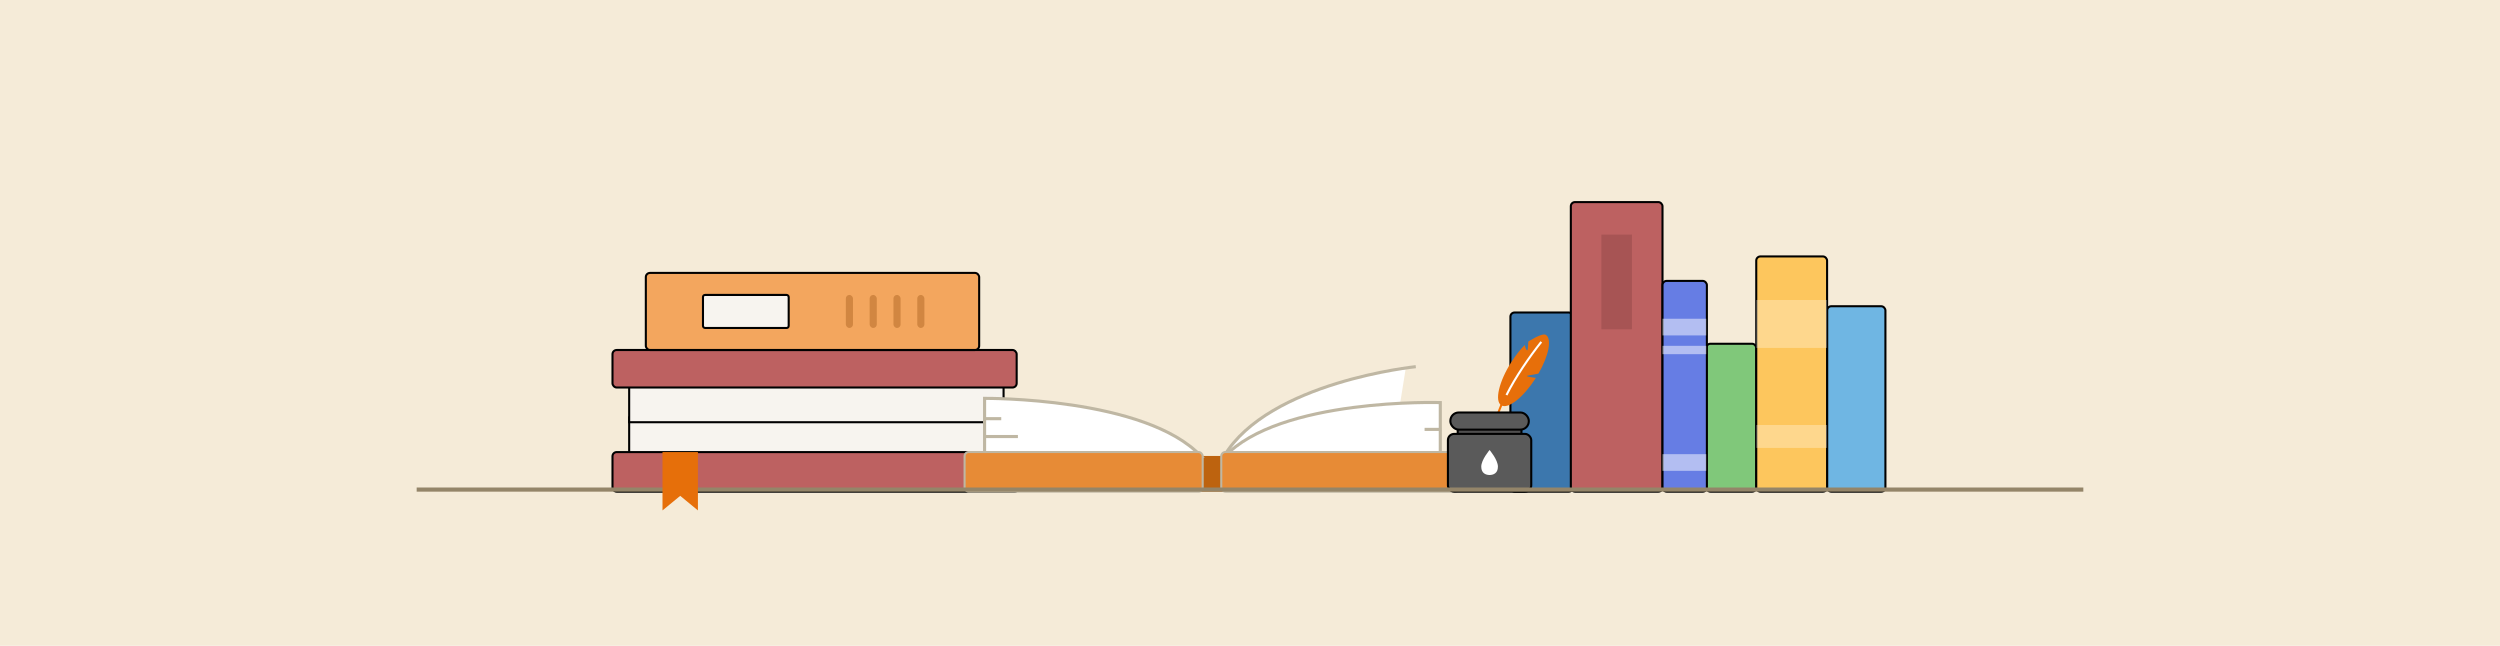
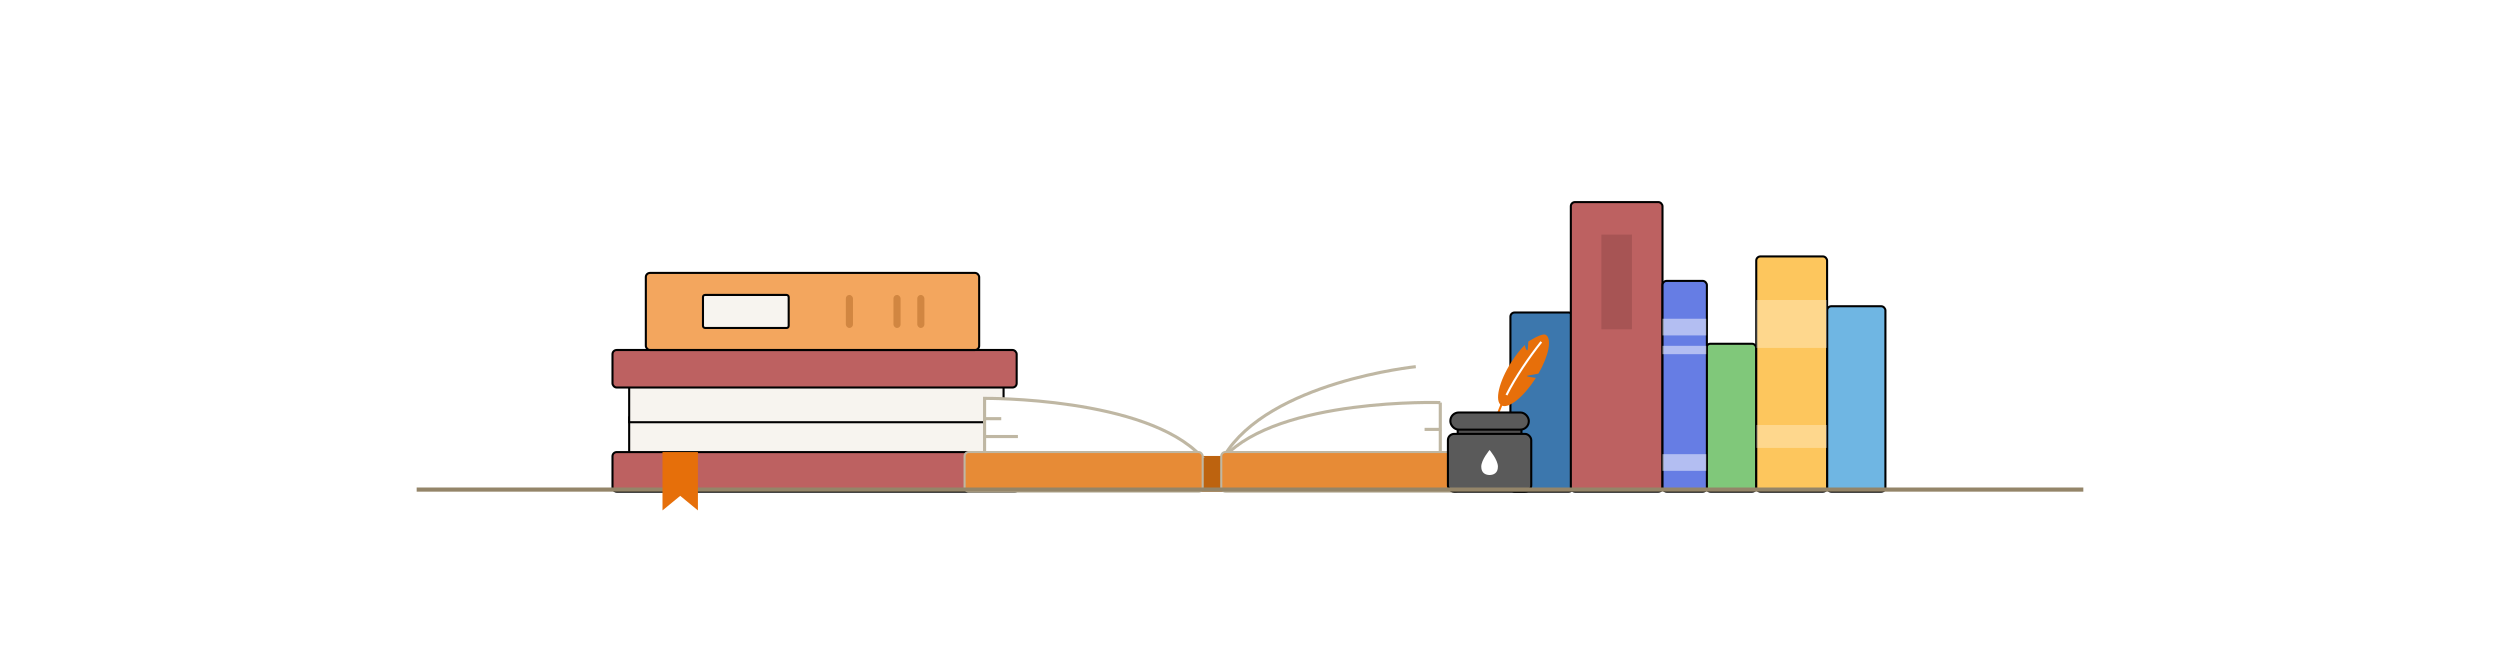
<svg xmlns="http://www.w3.org/2000/svg" width="1200" height="310" viewBox="0 0 1200 310" fill="none">
-   <rect width="1200" height="310" fill="#F5EBD8" />
  <rect x="819" y="165" width="24" height="71" rx="2" fill="#80C87A" />
  <rect x="819" y="165" width="24" height="71" rx="2" stroke="black" />
  <rect x="877" y="147" width="28" height="89" rx="2" fill="#6FB6E3" />
  <rect x="877" y="147" width="28" height="89" rx="2" stroke="black" />
  <rect x="725" y="150" width="30" height="86" rx="2" fill="#3C77AD" />
  <rect x="725" y="150" width="30" height="86" rx="2" stroke="black" />
  <rect x="754" y="97" width="44" height="139" rx="2" fill="#BD6161" />
  <rect x="754" y="97" width="44" height="139" rx="2" stroke="black" />
  <rect x="768.667" y="112.586" width="14.667" height="45.467" fill="#A75454" />
  <rect x="843" y="123.088" width="34" height="112.911" rx="2" fill="#FDC65D" />
  <rect x="843" y="123.088" width="34" height="112.911" rx="2" stroke="black" />
  <rect x="843" y="144" width="34" height="23" fill="white" fill-opacity="0.3" />
  <rect x="843" y="204" width="34" height="11" fill="white" fill-opacity="0.3" />
  <rect x="798" y="134.832" width="21.302" height="101.168" rx="2" fill="#667DE4" />
  <rect x="798" y="134.832" width="21.302" height="101.168" rx="2" stroke="black" />
  <rect x="798" y="153" width="21" height="8" fill="white" fill-opacity="0.5" />
  <rect x="798" y="166" width="21" height="4" fill="white" fill-opacity="0.5" />
  <rect x="798" y="218" width="21" height="8" fill="white" fill-opacity="0.5" />
  <rect x="302" y="200.334" width="179.714" height="18.667" fill="#F7F4EF" />
  <rect x="302" y="200.334" width="179.714" height="18.667" stroke="black" />
  <rect x="302" y="184" width="179.714" height="18.667" fill="#F7F4EF" />
  <rect x="302" y="184" width="179.714" height="18.667" stroke="black" />
  <rect x="294" y="168" width="194" height="18" rx="2" fill="#BD6161" />
  <rect x="294" y="168" width="194" height="18" rx="2" stroke="black" />
  <rect x="294" y="217" width="195" height="19" rx="2" fill="#BD6161" />
  <rect x="294" y="217" width="195" height="19" rx="2" stroke="black" />
  <rect x="310" y="131" width="160" height="37" rx="2" fill="#F3A65E" />
  <rect x="310" y="131" width="160" height="37" rx="2" stroke="black" />
  <rect x="337.429" y="141.572" width="41.143" height="15.857" rx="1" fill="#F7F4EF" />
  <rect x="337.429" y="141.572" width="41.143" height="15.857" rx="1" stroke="black" />
  <rect x="406" y="141.57" width="3.429" height="15.857" rx="1.714" fill="#D18641" />
-   <rect x="417.429" y="141.57" width="3.429" height="15.857" rx="1.714" fill="#D18641" />
  <rect x="428.857" y="141.57" width="3.429" height="15.857" rx="1.714" fill="#D18641" />
  <rect x="440.286" y="141.57" width="3.429" height="15.857" rx="1.714" fill="#D18641" />
  <rect x="521.667" y="218.857" width="122.666" height="17.143" fill="#BD630F" />
  <path d="M674.744 176.857L668.289 217.143H589.214C609.386 185.429 674.744 176.857 674.744 176.857Z" fill="white" />
-   <path d="M691.342 193.236V219.398H587.6C614.112 190.856 691.342 193.236 691.342 193.236Z" fill="white" stroke="#BFB7A3" stroke-width="1.5" />
+   <path d="M691.342 193.236V219.398H587.6C614.112 190.856 691.342 193.236 691.342 193.236" fill="white" stroke="#BFB7A3" stroke-width="1.5" />
  <path d="M679.585 176C679.585 176 609.1 183.18 587.6 218.857" stroke="#BFB7A3" stroke-width="1.5" />
  <rect x="586.2" y="216.969" width="114.285" height="19.027" rx="2" fill="#E78B36" />
  <rect x="586.2" y="216.969" width="114.285" height="19.027" rx="2" stroke="#BFB7A3" />
  <line x1="683.8" y1="206.107" x2="691.8" y2="206.107" stroke="#BFB7A3" stroke-width="1.5" />
  <path d="M472.6 191.216V219.072H576.6C550.022 190.551 472.6 191.216 472.6 191.216Z" fill="white" stroke="#BFB7A3" stroke-width="1.5" />
  <rect x="463" y="216.967" width="114.285" height="19.027" rx="2" fill="#E78B36" />
  <rect x="463" y="216.967" width="114.285" height="19.027" rx="2" stroke="#BFB7A3" />
  <line x1="472.6" y1="209.535" x2="488.6" y2="209.535" stroke="#BFB7A3" stroke-width="1.5" />
  <line x1="472.6" y1="200.965" x2="480.6" y2="200.965" stroke="#BFB7A3" stroke-width="1.5" />
  <path d="M739.599 164.549C730.722 176.682 724.1 184.324 718.756 199.289" stroke="#F77100" />
  <path d="M737.211 181.388C731.296 190.716 723.854 196.601 720.589 194.53C717.324 192.46 719.472 183.22 725.387 173.891C727.449 170.639 729.697 167.805 731.889 165.581C731.889 165.581 732.402 168.274 733.162 168.164C733.43 167.742 733.588 163.968 733.588 163.968C733.588 163.968 740.178 159.588 742.008 160.748C745.023 162.66 743.423 170.685 738.504 179.247C738.31 179.584 733.162 180.13 732.959 180.468C732.733 180.844 737.211 181.388 737.211 181.388Z" fill="#E76F0A" />
  <path d="M739.821 164.097C734.202 171.191 727.355 181.058 723.112 189.617" stroke="white" />
  <rect x="699.706" y="201.082" width="30.588" height="31.838" fill="#504F4F" />
  <rect x="699.706" y="201.082" width="30.588" height="31.838" stroke="black" />
  <rect x="695" y="208.27" width="40" height="27.73" rx="3" fill="#5A5A5A" />
  <rect x="695" y="208.27" width="40" height="27.73" rx="3" stroke="black" />
  <rect x="696.176" y="198" width="37.647" height="8.216" rx="4" fill="#5A5A5A" />
  <rect x="696.176" y="198" width="37.647" height="8.216" rx="4" stroke="black" />
  <path d="M719 224C719 227.314 716.6 228 715 228C713.4 228 711 227.314 711 224C711 220.686 715 216 715 216C715 216 719 220.686 719 224Z" fill="white" />
  <line x1="200" y1="235" x2="1000" y2="235" stroke="#948569" stroke-width="2" />
  <path d="M318 217H335V245L326.5 238L318 245V217Z" fill="#E66F0A" />
</svg>